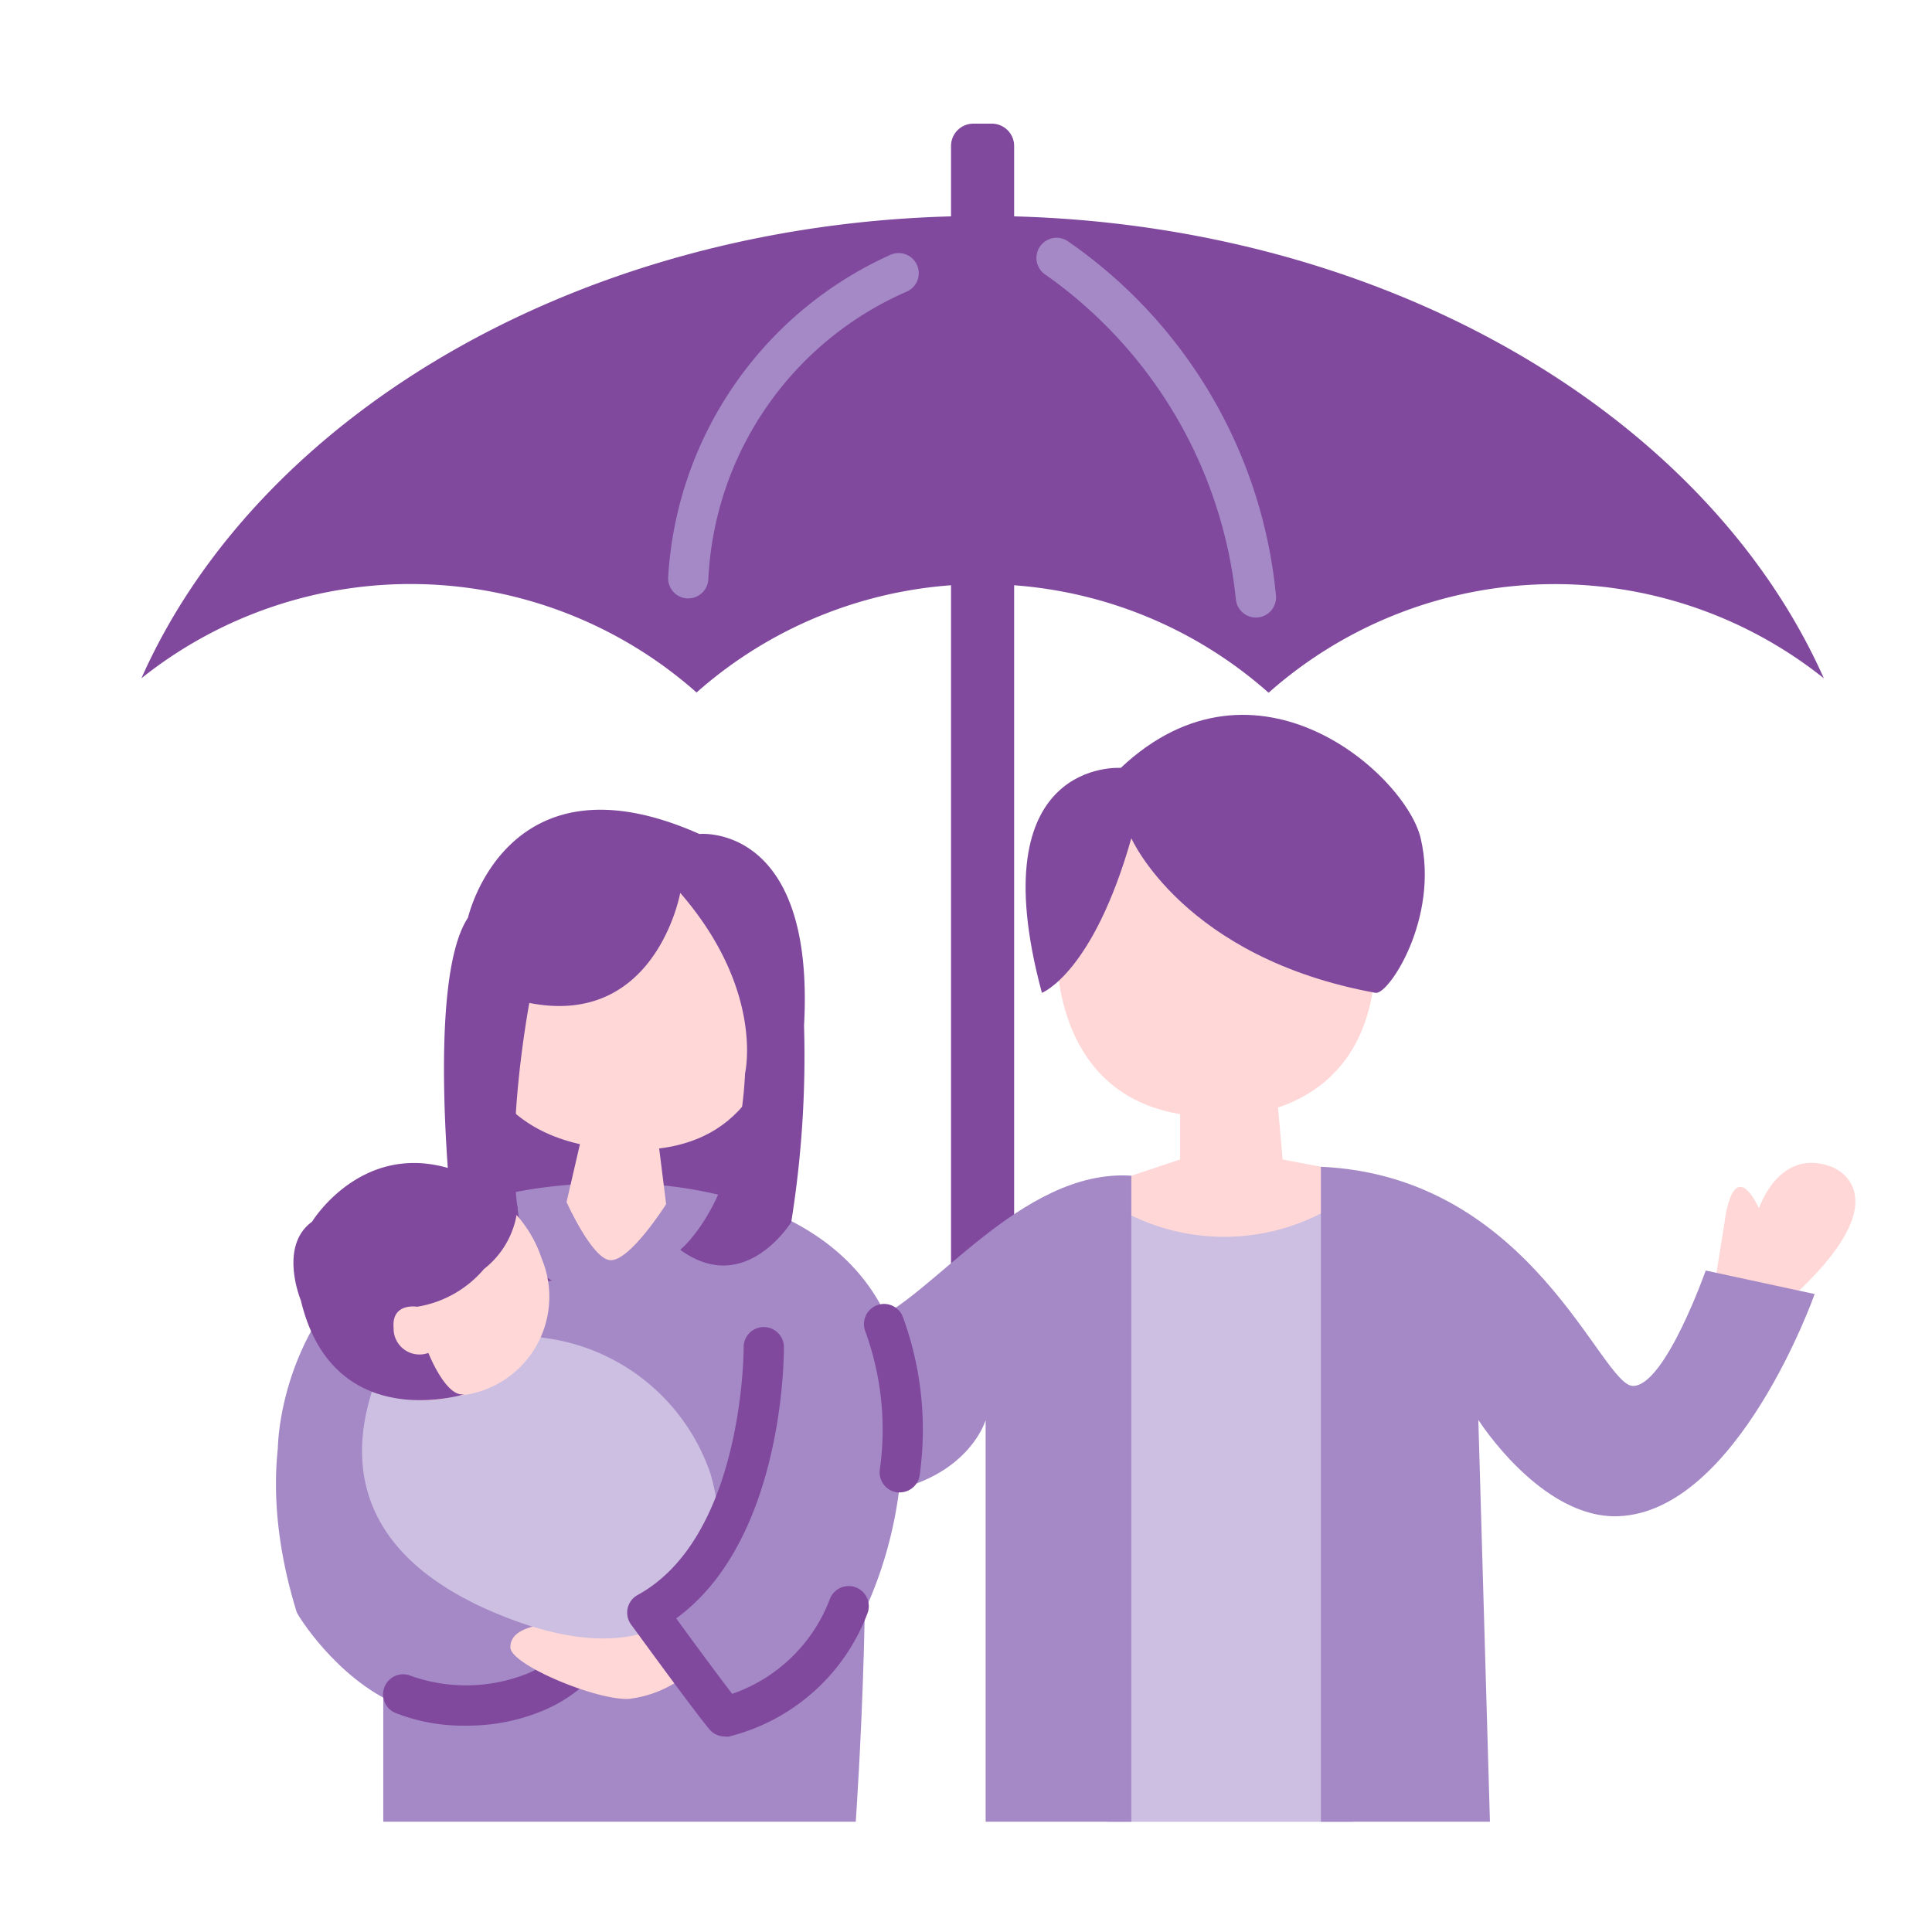
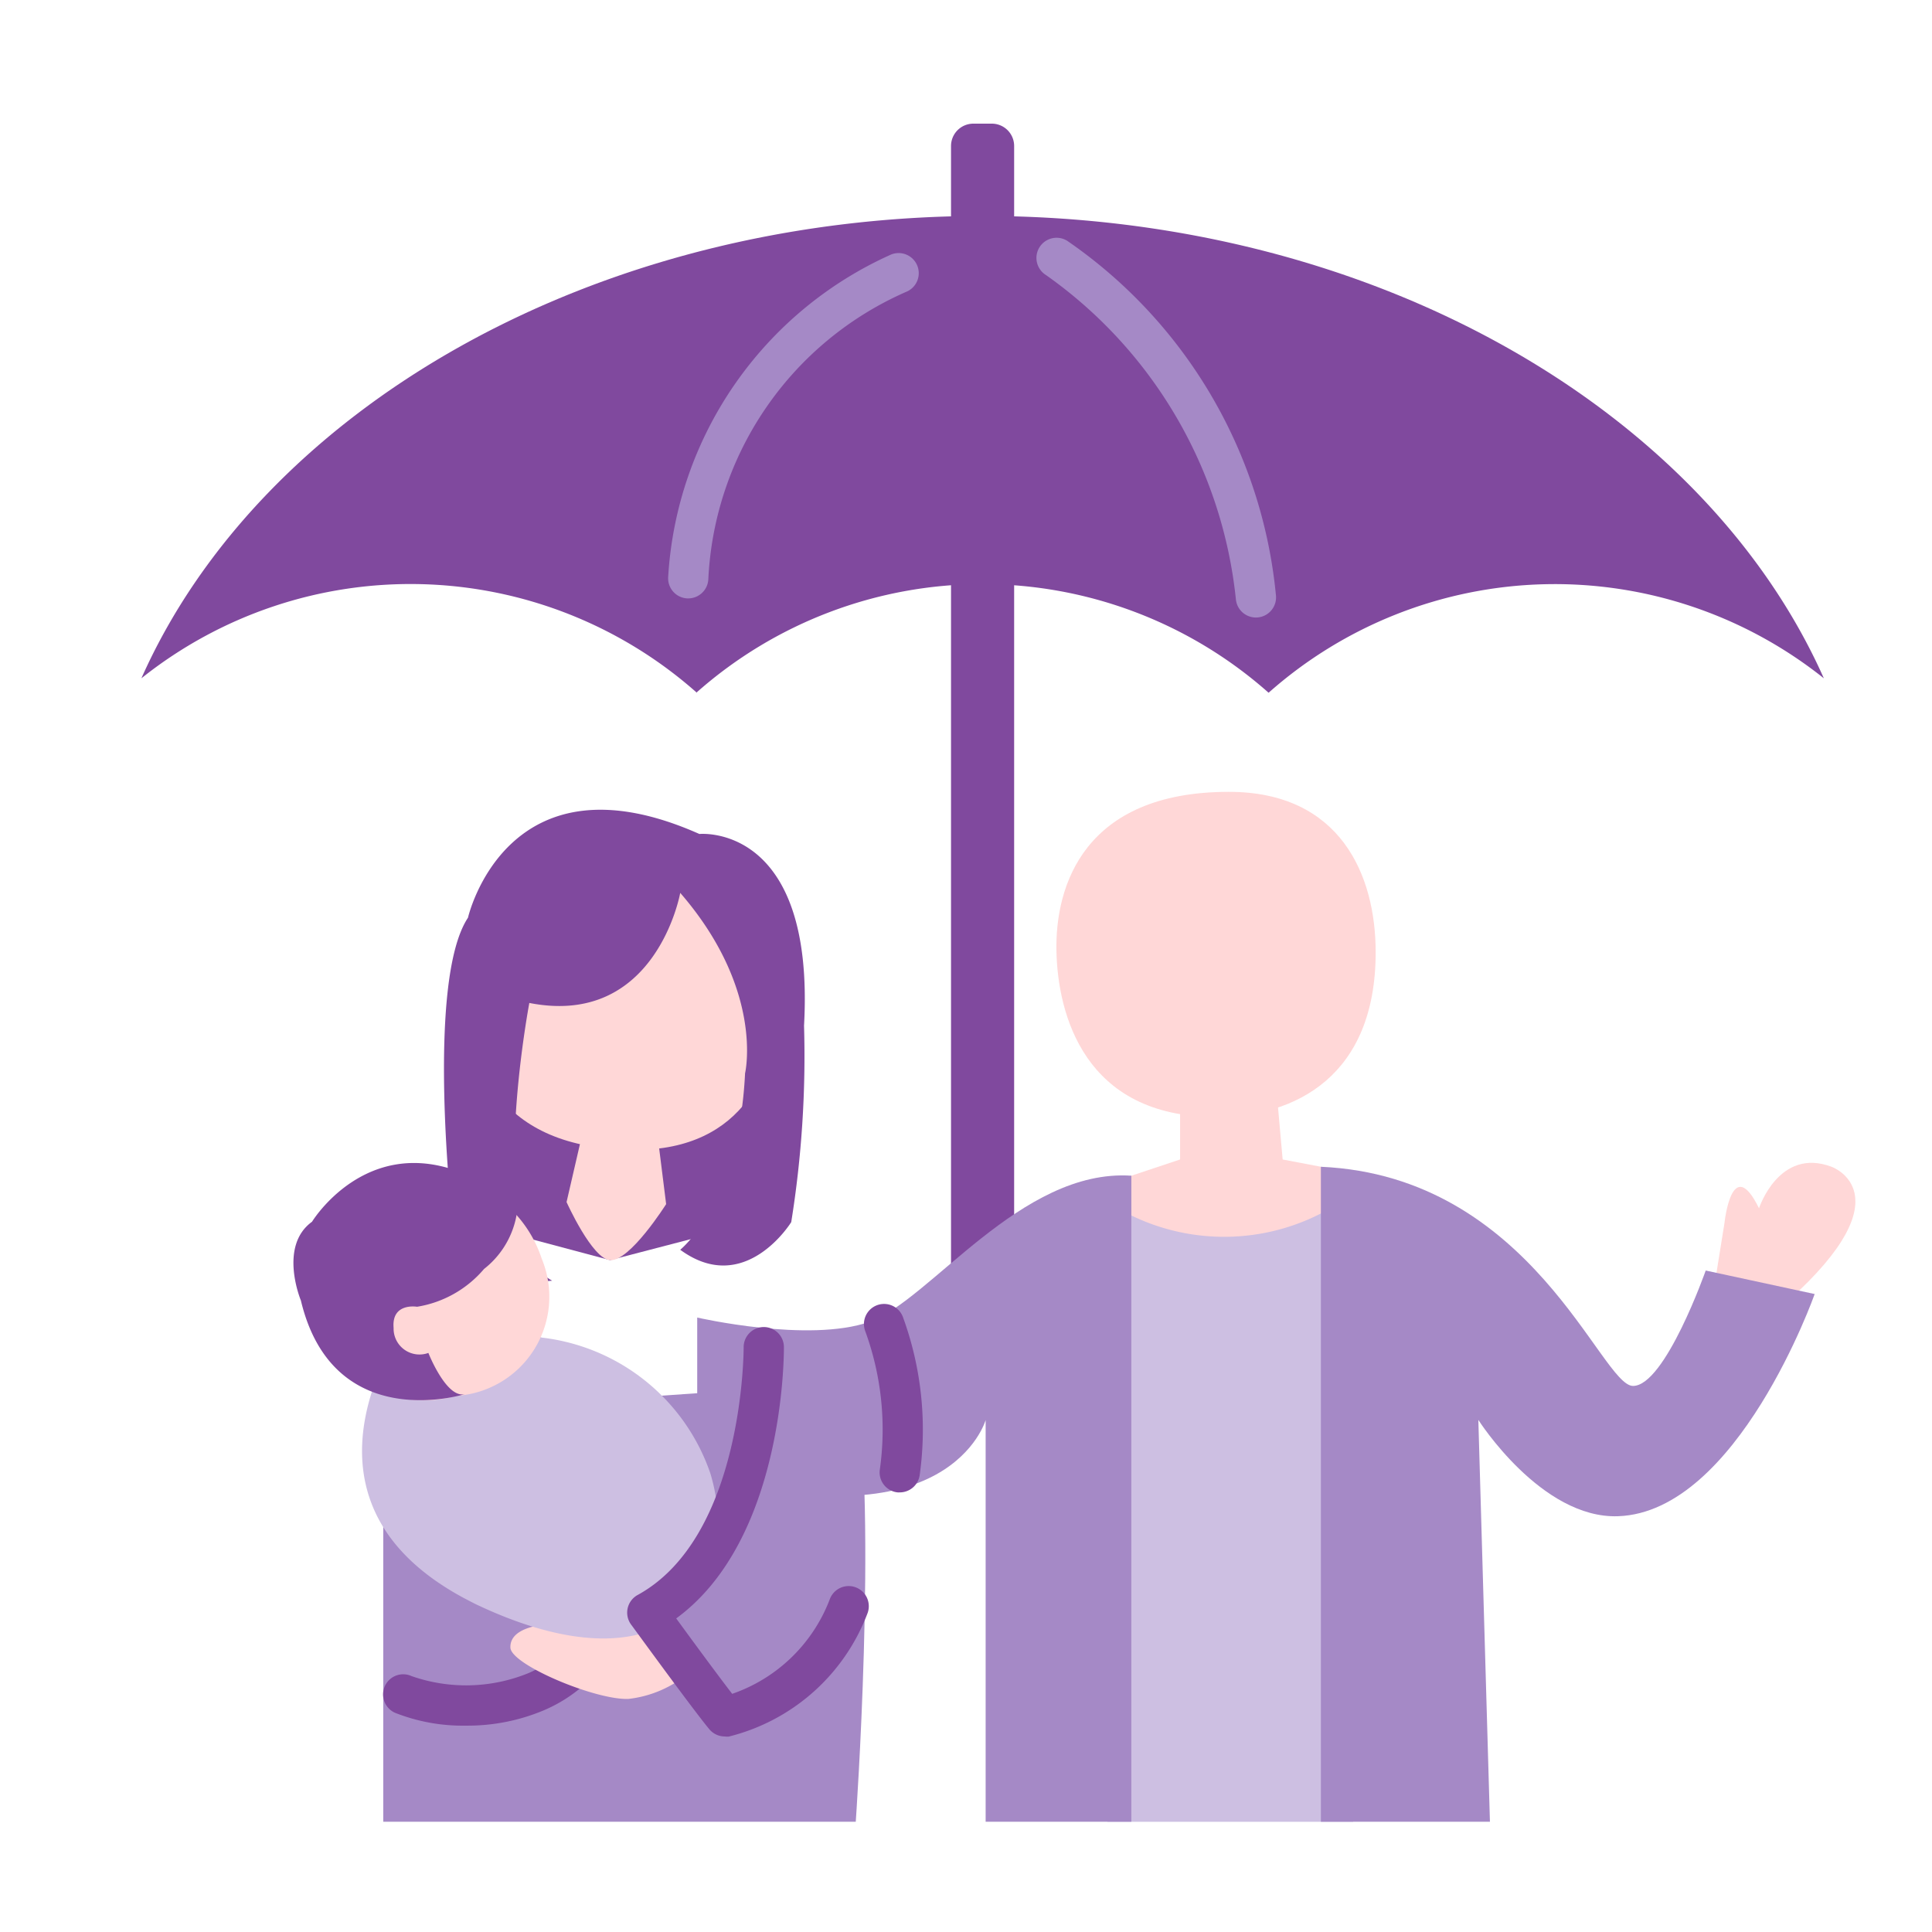
<svg xmlns="http://www.w3.org/2000/svg" width="48" height="48" viewBox="0 0 48 48">
  <rect width="48" height="48" fill="#c597ef" opacity="0" />
  <g transform="translate(-719.906 -580.403)">
    <g transform="translate(131.905 202.403)">
      <path d="M612.185,381.072h.456a.555.555,0,0,1,.556.556v29.794a.555.555,0,0,1-.556.555h-.456a.555.555,0,0,1-.556-.555V381.628a.555.555,0,0,1,.556-.556" fill="#80499e" />
      <path d="M605.3,395.211a10.713,10.713,0,0,1,14.219,0,10.717,10.717,0,0,1,13.795-.359c-2.974-6.681-11.207-11.487-20.9-11.487s-17.931,4.806-20.9,11.487a10.717,10.717,0,0,1,13.8.359" fill="#80499e" />
      <rect width="6.104" height="15.871" transform="translate(615.515 407.391)" fill="#cdbfe2" />
      <path d="M630.646,409.625l.2-1.246s.181-1.74.857-.36c0,0,.495-1.521,1.8-1.032,0,0,1.893.666-1.075,3.329Z" fill="#ffd7d7" />
      <path d="M618.2,405.754c1.98,0,3.982-1.016,3.979-4.1,0-1.9-.867-3.986-3.659-3.981-3.58.006-4.307,2.329-4.272,3.958.033,1.57.694,4.119,3.952,4.119" fill="#ffd7d7" />
      <path d="M617.32,404.418v2.389l-2.229.743a5.277,5.277,0,0,0,7.006-.319l-2.229-.424-.212-2.389Z" fill="#ffd7d7" />
      <path d="M616.109,407.21v16.051h-3.62v-9.98s-.9,3.186-7.166,1.275v-3.822s2.772.637,4.279.107,3.757-3.812,6.507-3.631" fill="#a589c6" />
      <path d="M620.818,406.988v16.273h4.2l-.288-9.984s1.562,2.461,3.472,2.393c2.973-.105,4.884-5.52,4.884-5.52l-2.707-.584s-1.009,2.867-1.806,2.867-2.5-5.211-7.754-5.445" fill="#a589c6" />
-       <path d="M616.109,398.825s1.3,2.974,6.068,3.842c.319.058,1.589-1.856,1.12-3.842-.371-1.573-4.087-4.917-7.451-1.747,0,0-3.536-.251-1.959,5.589,0,0,1.267-.481,2.222-3.842" fill="#80499e" />
      <path d="M605.1,392.867h-.026a.5.5,0,0,1-.473-.524,9.389,9.389,0,0,1,5.543-8.021.5.5,0,0,1,.366.931,8.221,8.221,0,0,0-4.911,7.141A.5.5,0,0,1,605.1,392.867Z" fill="#a589c6" />
      <path d="M619.206,393.342a.5.5,0,0,1-.5-.454,11.276,11.276,0,0,0-4.719-8.055.5.5,0,0,1,.529-.85,12.091,12.091,0,0,1,5.186,8.813.5.5,0,0,1-.452.544Z" fill="#a589c6" />
      <path d="M607.23,403.691l-.464,4.677-3.607.94-3.525-.94.227-5.722Z" fill="#80499e" />
      <path d="M603.472,398.726c1.922,0,3.864.986,3.861,3.977,0,1.847-.841,3.869-3.552,3.865-3.474-.005-4.18-2.26-4.146-3.843.031-1.524.674-4,3.837-4" fill="#ffd7d7" />
-       <path d="M603.295,407.39c3.04,0,8.245,1.237,7.06,7.5a10.279,10.279,0,0,1-3.041,6.209l-3.143-2.834s1.752-3.144,1.8-4.019l-11.065-.293s.036-6.561,8.384-6.561" fill="#a589c6" />
      <path d="M609.966,410.893a7.588,7.588,0,0,1,.389,3.685" fill="#a589c6" />
      <path d="M610.356,415.078a.53.53,0,0,1-.056,0,.5.5,0,0,1-.442-.552,7.119,7.119,0,0,0-.362-3.458.5.5,0,1,1,.939-.344,8.158,8.158,0,0,1,.417,3.913A.5.5,0,0,1,610.356,415.078Z" fill="#80499e" />
      <path d="M597.523,413.161v10.1h11.739s.534-7.576,0-10.924Z" fill="#a589c6" />
-       <path d="M596.1,410.842s-2.22,2.371-.726,7.219c.027.087,3.812,6.334,8.508-.932Z" fill="#a589c6" />
      <path d="M604.293,405.856l.258,2.06s-.9,1.427-1.392,1.393c-.449-.032-1.082-1.444-1.082-1.444l.464-2.009Z" fill="#ffd7d7" />
      <path d="M604.9,400.188s-.6,3.348-3.748,2.73c0,0-1.134,5.979.567,6.9,0,0-2.319.285-2.474-1.455,0,0-.678-5.965.383-7.563,0,0,.957-4.211,5.749-2.08,0,0,2.879-.289,2.6,4.76a26.029,26.029,0,0,1-.318,4.883s-1.147,1.867-2.758.687c0,0,1.454-1.153,1.611-4.385,0,0,.488-2.061-1.611-4.482" fill="#80499e" />
      <path d="M599.582,420.873a4.576,4.576,0,0,1-1.771-.321.5.5,0,1,1,.415-.91,4.1,4.1,0,0,0,2.9-.072,2.661,2.661,0,0,0,1.505-1.668.5.5,0,1,1,.949.317,3.671,3.671,0,0,1-2.056,2.268A4.878,4.878,0,0,1,599.582,420.873Z" fill="#80499e" />
      <path d="M605.117,419.561a2.814,2.814,0,0,1-1.5.648c-.819.034-2.917-.848-2.935-1.273-.031-.738,1.723-.666,2.221-.446a1.9,1.9,0,0,0,1.28-.152Z" fill="#ffd7d7" />
      <path d="M598.622,410.07s-4.2,4.883.9,7.631c.1.052.2.105.3.155,4.829,2.294,6.659-.477,5.828-3.249a5.04,5.04,0,0,0-4.19-3.375Z" fill="#cdbfe2" />
      <path d="M597.584,407.333c-1.434.381-2.634,1.431-1.874,3.446a2.978,2.978,0,0,0,3.628,1.9,2.466,2.466,0,0,0,2.12-3.412,3.048,3.048,0,0,0-3.874-1.934" fill="#ffd7d7" />
      <path d="M606.007,421.142a.5.5,0,0,1-.385-.182c-.419-.505-1.882-2.52-1.943-2.6a.5.5,0,0,1,.164-.733c2.64-1.447,2.634-6.11,2.634-6.157a.5.5,0,0,1,.5-.5h0a.5.5,0,0,1,.5.5c0,.2.005,4.783-2.676,6.739.38.521,1.018,1.391,1.391,1.874a3.986,3.986,0,0,0,2.428-2.359.5.5,0,0,1,.932.363,4.964,4.964,0,0,1-3.45,3.059A.516.516,0,0,1,606.007,421.142Z" fill="#80499e" />
      <path d="M600.863,407.973a2.193,2.193,0,0,1-.836,1.554,2.757,2.757,0,0,1-1.664.939s-.638-.11-.583.526a.643.643,0,0,0,.864.621s.453,1.155.915,1.021c0,0-3.279,1.046-4.083-2.325,0,0-.563-1.347.277-1.955,0,0,1.833-3.013,5.11-.381" fill="#80499e" />
    </g>
  </g>
</svg>